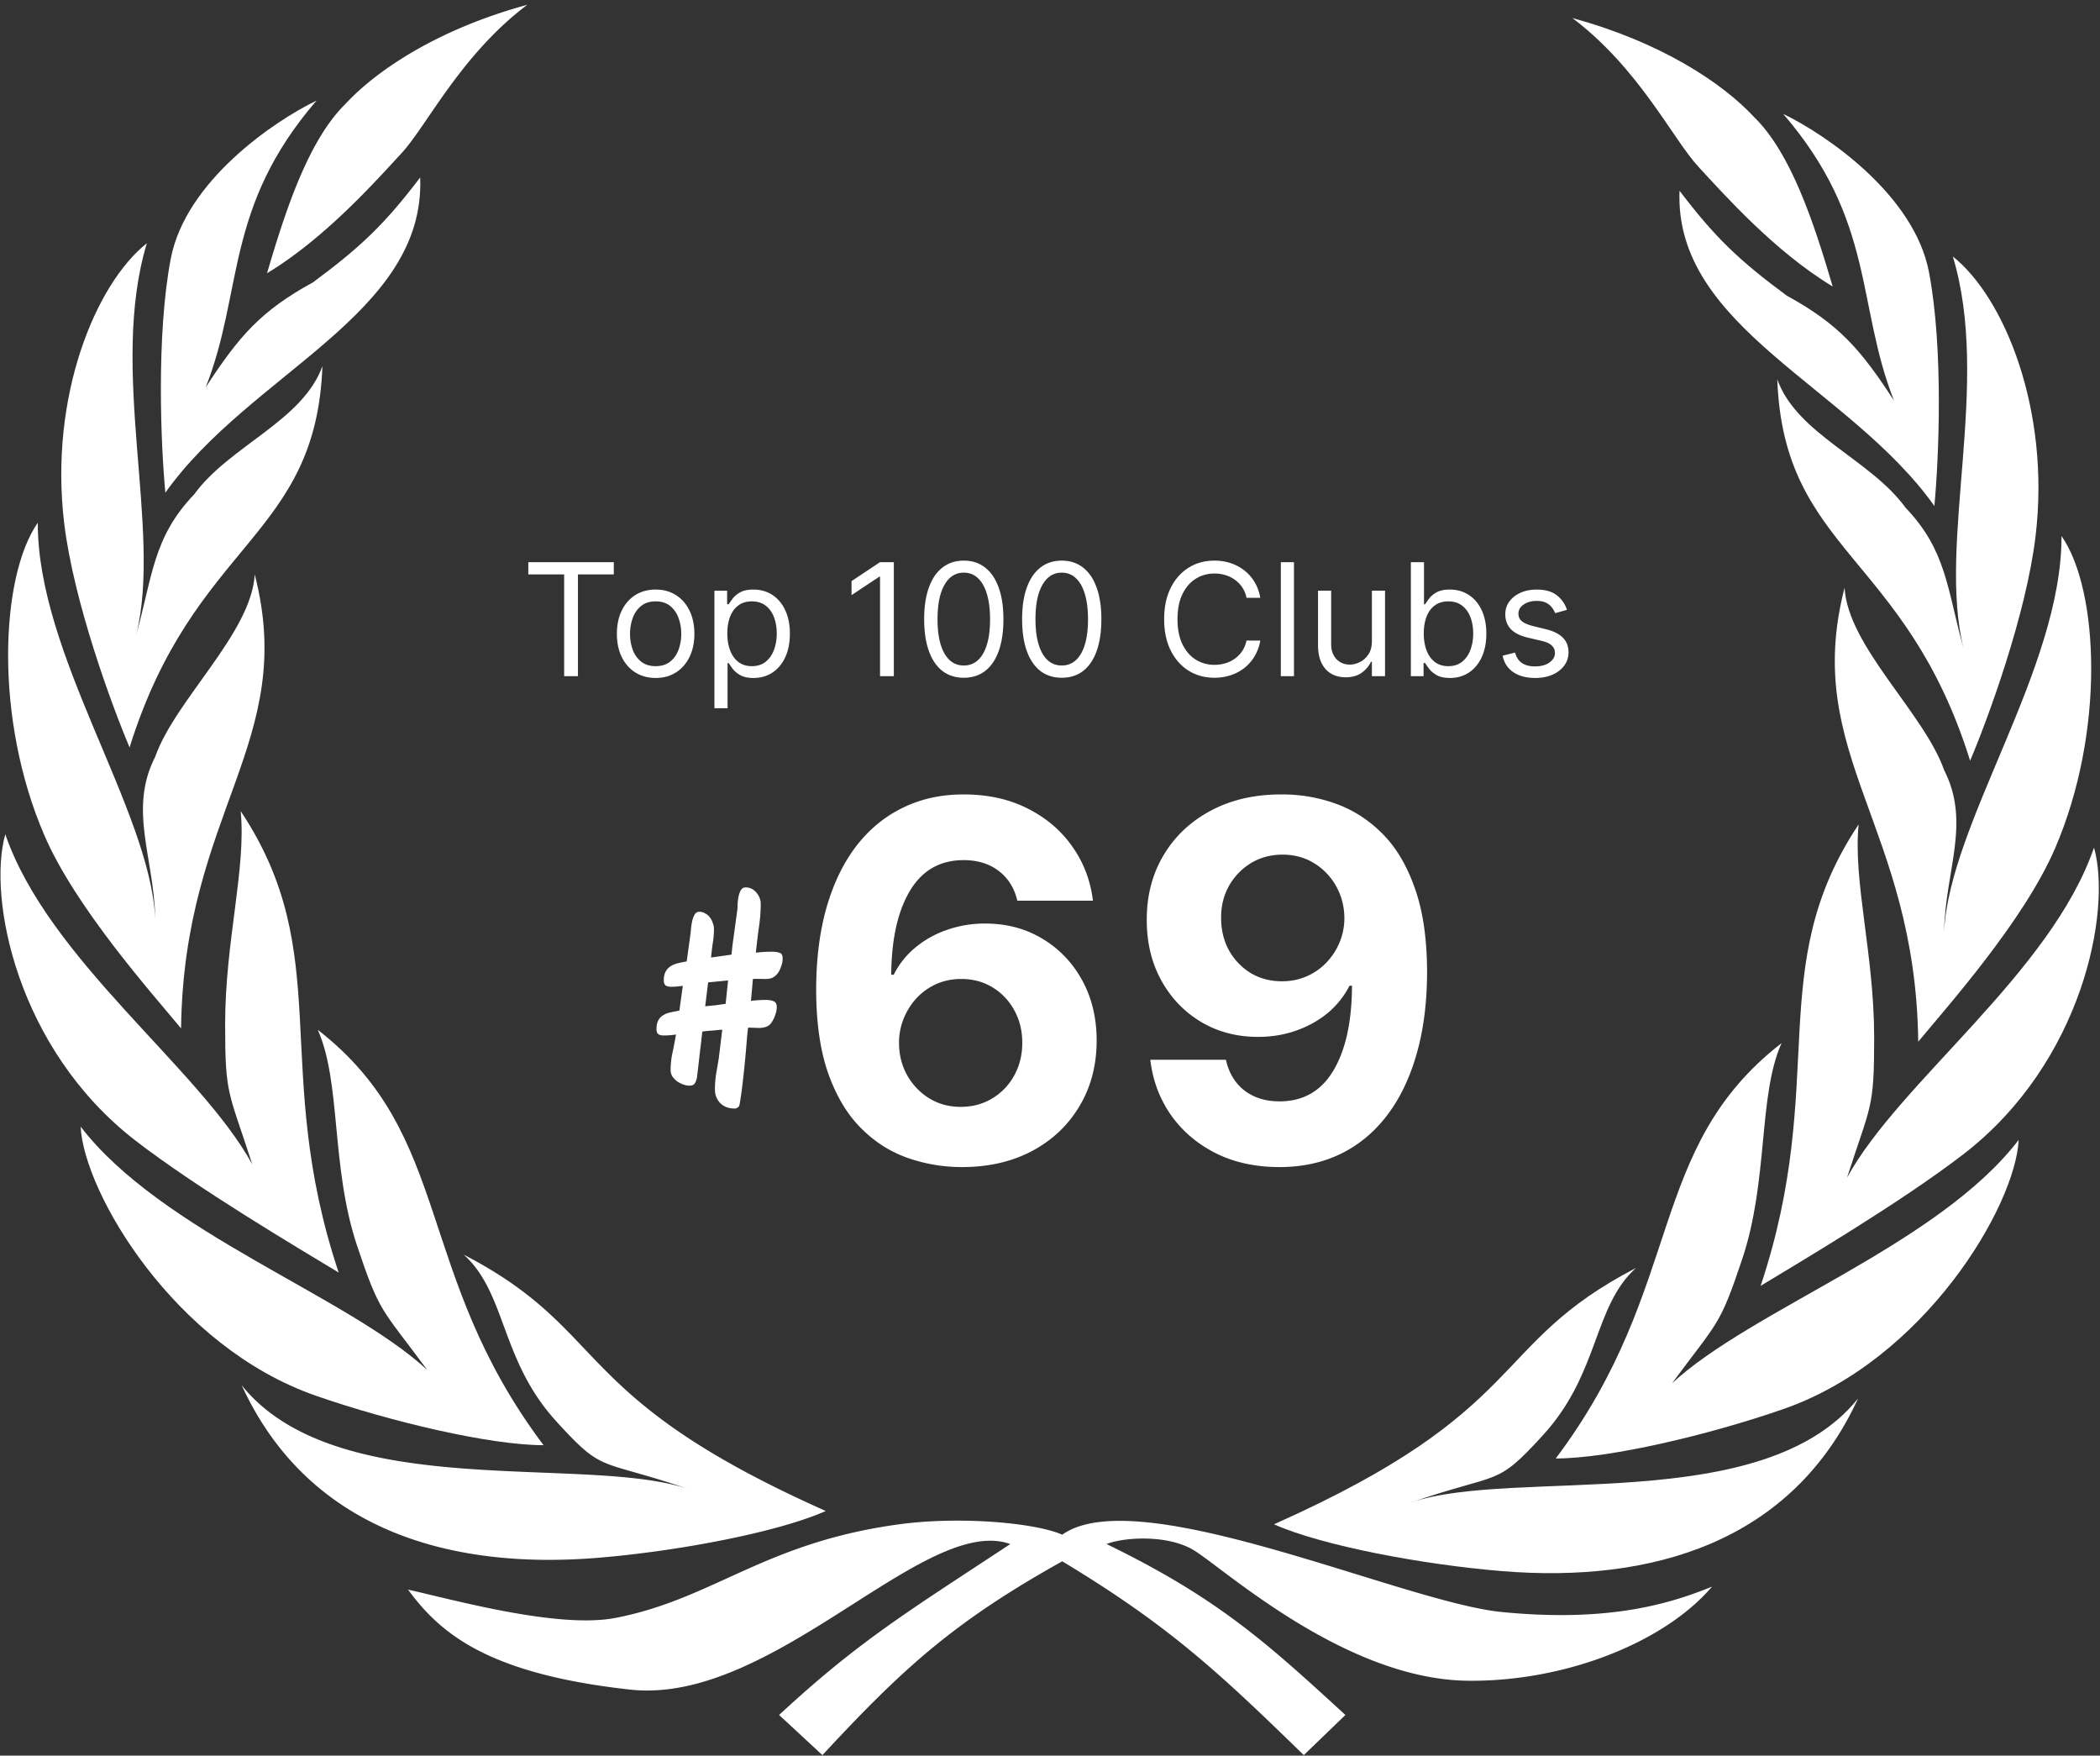
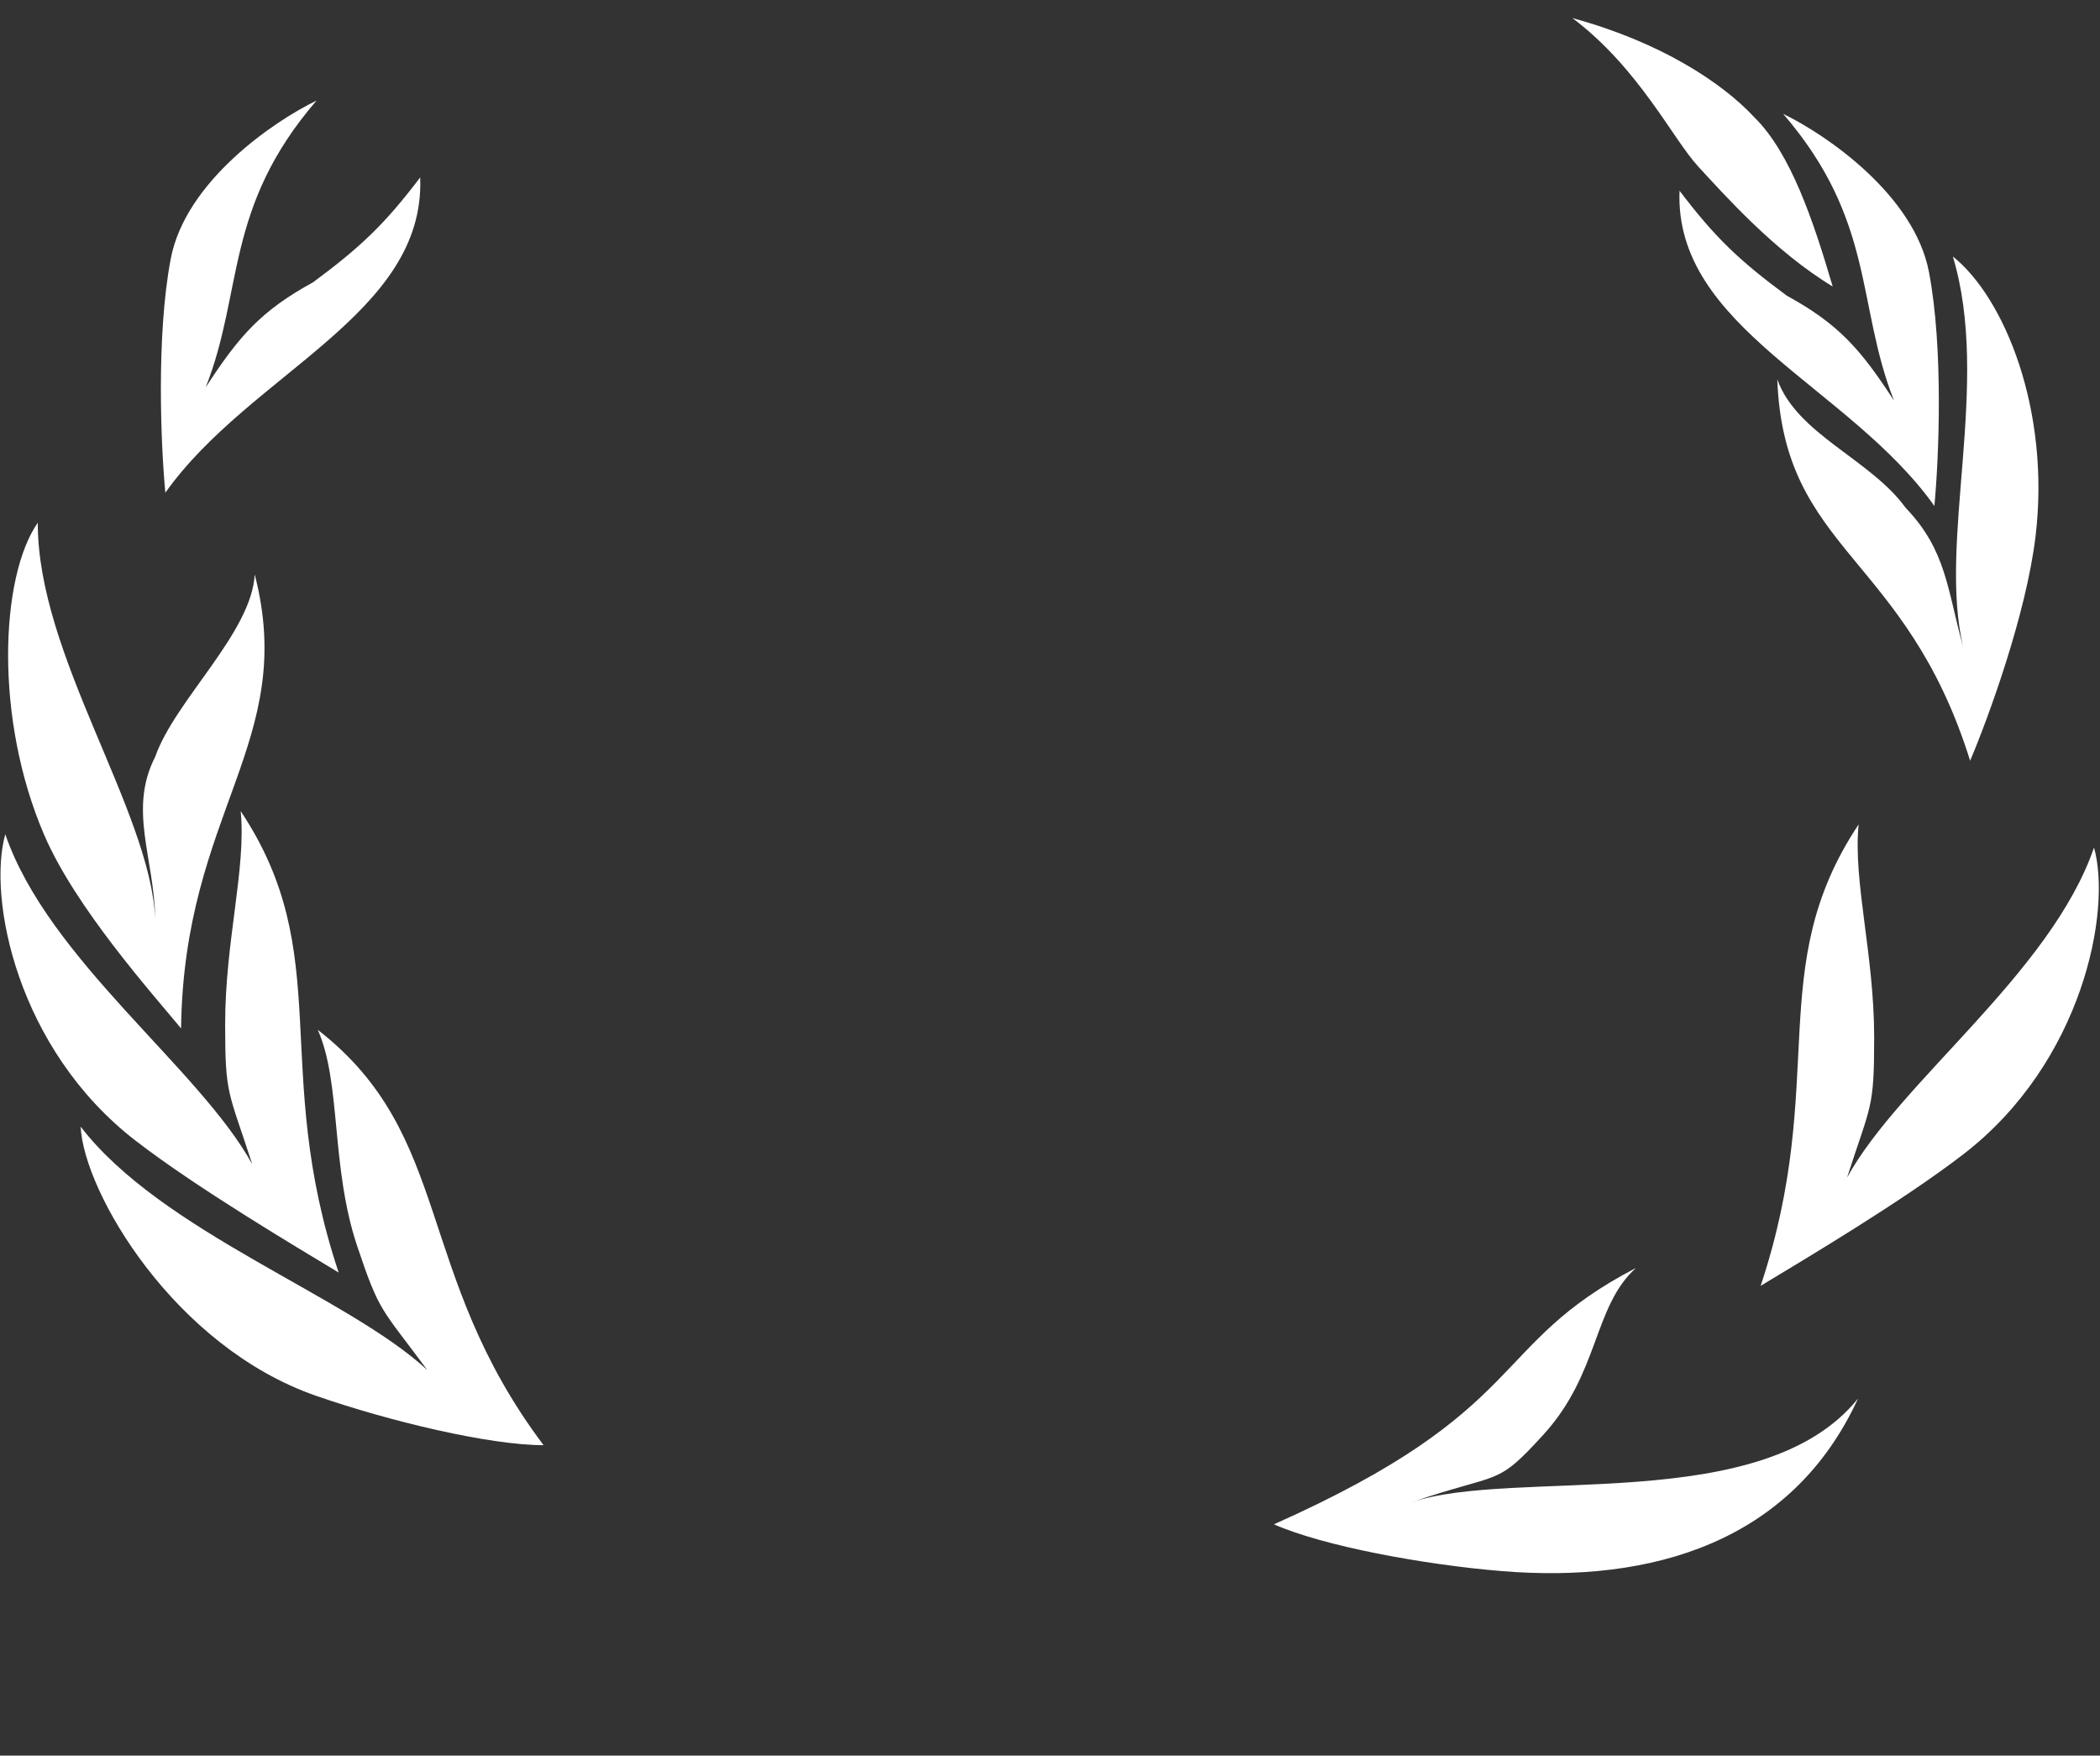
<svg xmlns="http://www.w3.org/2000/svg" width="268" height="224" fill="none">
  <rect width="100%" height="100%" fill="#333333" stroke="none" />
  <path fill="#fff" d="M246.172 34.706c-1.885-9.88-13.187-17.565-18.602-20.173 11.783 13.669 9.301 24.321 14.14 36.576-4.267-6.55-7.043-9.75-13.684-13.386-6.151-4.547-9.174-7.456-13.685-13.386-.691 17.502 21.65 24.918 32.523 40.221.555-5.834 1.194-19.972-.692-29.852" />
  <path fill="#fff" d="M259.779 68.392c1.91-16.089-3.991-30.45-10.559-35.665 4.9 16.216-1.974 36.405 1.353 49.956-2.091-7.533-2.152-12.434-7.386-17.905-4.491-6.192-13.861-9.356-16.371-16.371.816 22.027 16.371 22.278 24.61 48.653 2.29-5.394 7.168-18.68 8.353-28.668" />
-   <path fill="#fff" d="M262.24 108.299c6.434-14.87 5.648-33.03.848-39.908.052 16.94-14.296 36.562-14.987 50.498.153-7.816 3.449-13.906 0-20.646-2.53-7.218-12.3-15.812-12.697-23.253-5.522 21.34 9.054 30.289 9.399 57.919 3.739-4.513 13.442-15.38 17.437-24.61" />
  <path fill="#fff" d="M250.614 147.232c15.171-11.713 18.9-31.019 16.623-39.091-5.508 16.021-24.793 29.852-31.518 42.107 3.048-9.427 3.461-8.704 3.461-17.853 0-10.653-2.706-19.886-1.984-27.207-12.217 18.347-3.766 32.659-12.504 58.872 5.012-3.037 17.961-10.682 25.922-16.828" />
-   <path fill="#fff" d="M227.58 179.786c18.106-6.29 29.638-25.968 30.041-34.345-10.309 13.442-33.968 21.564-44.235 31.05 5.883-7.971 6.045-7.155 8.949-15.83 3.383-10.103 2.016-20.856 5.025-27.57-17.41 13.519-12.208 30.913-28.817 52.996 6.853 0 19.537-3.001 29.037-6.301" />
  <path fill="#fff" d="M191.684 200.459c19.103 1.564 37.017-3.673 45.438-22.024-12.16 15.145-43.864 8.746-57.09 13.273 11.652-3.988 10.769-1.893 16.932-8.654 7.177-7.874 6.348-16.35 11.815-21.274-18.948 9.836-13.198 18.006-46.201 32.707 6.268 2.769 19.082 5.151 29.106 5.972m32.178-185.518c-4.085-4.4-11.972-9.584-23.19-12.632 8.515 6.41 12.82 15.46 16.088 18.98s9.647 10.746 17.126 15.27c-2.444-8.312-5.342-17.03-10.024-21.618M21.792 33.01c1.885-9.88 13.187-17.566 18.602-20.174-11.783 13.669-9.3 24.321-14.14 36.576 4.267-6.55 7.044-9.75 13.685-13.386 6.15-4.547 9.173-7.456 13.684-13.386.692 17.502-21.65 24.918-32.522 40.221-.556-5.834-1.194-19.972.69-29.852" />
-   <path fill="#fff" d="M8.184 66.696c-1.91-16.09 3.991-30.45 10.559-35.666-4.9 16.216 1.974 36.405-1.353 49.956 2.09-7.533 2.152-12.434 7.386-17.905 4.49-6.192 13.861-9.356 16.371-16.371-.816 22.027-16.37 22.279-24.61 48.653-2.29-5.394-7.168-18.68-8.353-28.667" />
  <path fill="#fff" d="M5.672 106.602c-6.435-14.87-5.648-33.03-.849-39.907-.052 16.94 14.296 36.561 14.987 50.497-.153-7.816-3.449-13.906 0-20.645 2.53-7.218 12.3-15.813 12.697-23.254 5.522 21.34-9.054 30.29-9.399 57.919-3.739-4.513-13.442-15.38-17.436-24.61" />
  <path fill="#fff" d="M17.298 145.535c-15.171-11.713-18.9-31.019-16.623-39.09 5.508 16.02 24.793 29.851 31.518 42.106-3.048-9.427-3.461-8.704-3.461-17.853 0-10.653 2.706-19.886 1.984-27.207 12.217 18.347 3.766 32.659 12.504 58.872-5.012-3.036-17.96-10.682-25.922-16.828" />
  <path fill="#fff" d="M40.33 178.089c-18.104-6.29-29.636-25.968-30.04-34.346 10.31 13.443 33.968 21.565 44.236 31.051-5.884-7.971-6.045-7.155-8.95-15.831-3.382-10.102-2.015-20.855-5.025-27.569 17.41 13.519 12.208 30.913 28.817 52.996-6.852 0-19.536-3.001-29.037-6.301" />
-   <path fill="#fff" d="M76.28 198.762c-19.104 1.564-37.017-3.674-45.439-22.024 12.16 15.145 43.865 8.746 57.09 13.273-11.652-3.988-10.768-1.893-16.931-8.654-7.177-7.874-6.349-16.35-11.815-21.274 18.948 9.836 13.197 18.006 46.201 32.706-6.268 2.77-19.083 5.152-29.107 5.973M44.102 13.244C48.187 8.845 56.074 3.66 67.292.612c-8.516 6.41-12.82 15.46-16.089 18.98s-9.647 10.746-17.125 15.271c2.443-8.313 5.342-17.031 10.024-21.619m60.855 210.691-5.53-5.122c10.302-9.533 16.371-13.135 29.506-21.808-10.935-3.901-30.229 20.582-48.517 18.571s-24.28-7.238-28.343-12.757c5.708 1.267 19.125 5.025 26.458 3.613 12.569-2.419 19.042-9.678 36.419-11.972 7.622-1.006 17.136-.178 20.613 1.351 9.71-6.913 43.481 8.629 56.09 9.867 13.763 1.351 21.493-1.079 26.835-3.237-6.159 7.196-18.86 12.155-31.203 12.004-15.428-.189-30.606-13.889-34.785-16.56-3.343-2.137-9.06-1.77-11.281-.88 14.184 6.888 20.465 12.638 30.119 21.476l.362.332-5.311 5.122c-10.976-10.696-17.273-16.553-30.826-24.73-13.596 7.607-20.048 13.332-30.606 24.73M67.422 73.29v-1.562h10.91v1.563h-4.575v12.982h-1.761V73.29zm16.25 13.21q-1.477 0-2.592-.702-1.109-.704-1.733-1.968-.618-1.264-.618-2.954 0-1.706.618-2.976.624-1.272 1.733-1.975 1.114-.703 2.592-.703t2.585.703q1.115.704 1.733 1.975.625 1.271.625 2.976 0 1.69-.625 2.954-.618 1.264-1.733 1.968-1.107.703-2.585.703m0-1.505q1.122 0 1.847-.575.724-.576 1.072-1.513a5.8 5.8 0 0 0 .348-2.031 5.9 5.9 0 0 0-.348-2.039q-.349-.944-1.072-1.527-.725-.582-1.847-.582t-1.847.582q-.724.584-1.072 1.527a5.9 5.9 0 0 0-.348 2.039q0 1.094.348 2.031a3.4 3.4 0 0 0 1.072 1.513q.725.575 1.847.575m7.502 5.37v-15h1.62v1.732h.198q.184-.284.511-.724.334-.448.952-.796.625-.355 1.69-.355 1.378 0 2.43.69 1.05.689 1.64 1.952.59 1.264.589 2.983 0 1.733-.589 3.005-.59 1.263-1.634 1.96-1.044.69-2.407.689-1.051 0-1.684-.348-.63-.356-.972-.803a11 11 0 0 1-.526-.753h-.142v5.767zm1.647-9.546q0 1.236.363 2.18.362.938 1.058 1.47.696.525 1.704.526 1.051 0 1.755-.554.71-.561 1.065-1.506.362-.951.362-2.116 0-1.15-.355-2.074-.348-.93-1.058-1.47-.703-.547-1.769-.547-1.022 0-1.718.518-.696.512-1.051 1.435-.356.915-.356 2.138m21.25-9.091v14.545h-1.761V73.575h-.085l-3.551 2.358v-1.79l3.636-2.415zm8.928 14.744q-1.605 0-2.734-.873-1.13-.88-1.726-2.55-.597-1.676-.597-4.048 0-2.359.597-4.027.603-1.677 1.733-2.557 1.136-.888 2.727-.888t2.72.888q1.136.881 1.733 2.557.604 1.668.604 4.027 0 2.371-.597 4.048-.596 1.67-1.726 2.55-1.129.873-2.734.873m0-1.562q1.59 0 2.472-1.534.88-1.534.88-4.375 0-1.89-.405-3.218-.397-1.328-1.15-2.024-.745-.696-1.797-.696-1.577 0-2.464 1.556-.888 1.548-.888 4.382 0 1.89.397 3.21.399 1.32 1.144 2.01.753.69 1.811.689m12.5 1.562q-1.605 0-2.734-.873-1.13-.88-1.726-2.55-.597-1.676-.597-4.048 0-2.359.597-4.027.603-1.677 1.733-2.557 1.135-.888 2.727-.888t2.72.888q1.137.881 1.733 2.557.604 1.668.604 4.027 0 2.371-.597 4.048-.596 1.67-1.726 2.55-1.128.873-2.734.873m0-1.562q1.59 0 2.472-1.534.88-1.534.88-4.375 0-1.89-.405-3.218-.397-1.328-1.15-2.024-.745-.696-1.797-.696-1.577 0-2.464 1.556-.888 1.548-.888 4.382 0 1.89.397 3.21.399 1.32 1.144 2.01.753.69 1.811.689m25.341-8.637h-1.761a3.68 3.68 0 0 0-1.485-2.3 4 4 0 0 0-1.214-.597 4.9 4.9 0 0 0-1.392-.2q-1.321 0-2.394.668-1.065.668-1.697 1.968-.625 1.3-.625 3.189t.625 3.189q.632 1.3 1.697 1.967a4.44 4.44 0 0 0 2.394.668q.725 0 1.392-.2.668-.198 1.214-.589.555-.398.938-.973.39-.582.547-1.335h1.761a5.9 5.9 0 0 1-.724 1.996 5.5 5.5 0 0 1-1.307 1.498 5.7 5.7 0 0 1-1.755.93 6.5 6.5 0 0 1-2.066.32q-1.861 0-3.31-.909-1.449-.91-2.28-2.585-.831-1.676-.831-3.977t.831-3.978 2.28-2.585 3.31-.909q1.1 0 2.066.32a5.6 5.6 0 0 1 1.755.937q.781.611 1.307 1.492.525.873.724 1.995m4.295-4.545v14.545h-1.676V71.728zm9.945 10.085v-6.449h1.676v10.91h-1.676v-1.847h-.114q-.383.831-1.193 1.413-.81.575-2.045.575-1.023 0-1.818-.447-.796-.455-1.25-1.364-.455-.915-.455-2.308v-6.932h1.676v6.819q0 1.193.668 1.903.674.71 1.718.71.626 0 1.272-.32.653-.32 1.094-.98.447-.66.447-1.683m4.973 4.46V71.728h1.676v5.37h.143q.184-.285.511-.725.333-.448.952-.796.624-.355 1.69-.355 1.378 0 2.429.69 1.051.689 1.641 1.952.59 1.264.589 2.983 0 1.733-.589 3.005-.59 1.263-1.634 1.96-1.044.69-2.408.689-1.05 0-1.683-.348-.632-.356-.973-.803a11 11 0 0 1-.525-.753h-.199v1.676zm1.648-5.454q0 1.236.362 2.18.363.938 1.059 1.47.696.525 1.704.526 1.052 0 1.754-.554.71-.561 1.066-1.506.362-.951.362-2.116 0-1.15-.355-2.074-.348-.93-1.058-1.47-.704-.547-1.769-.547-1.023 0-1.719.518-.696.512-1.051 1.435-.355.915-.355 2.138m18.274-3.011-1.505.426a2.8 2.8 0 0 0-.419-.732 2.04 2.04 0 0 0-.739-.596q-.47-.235-1.2-.235-1.002 0-1.669.462-.661.455-.661 1.157 0 .625.455.988.454.361 1.42.603l1.619.398q1.464.356 2.181 1.087.717.724.717 1.868 0 .937-.54 1.676-.532.738-1.491 1.165-.959.426-2.23.426-1.67 0-2.763-.725-1.094-.724-1.385-2.116l1.591-.398q.227.881.859 1.321.64.44 1.669.44 1.173 0 1.861-.497.696-.504.696-1.207 0-.568-.398-.952-.397-.39-1.221-.582l-1.818-.426q-1.499-.356-2.202-1.101-.696-.754-.696-1.882 0-.924.518-1.634.526-.71 1.428-1.115.91-.405 2.06-.405 1.619 0 2.542.71a3.83 3.83 0 0 1 1.321 1.876M90.37 125.342l-.373 3.045 1.305-.124 1.305-.187.31-2.983q-.62.063-1.273.125zm.745-6.836q0 .932-.155 1.833a49 49 0 0 0-.217 1.834l2.61-.373.124-1.181.621-4.537a6 6 0 0 0 .031-.714 7 7 0 0 1 .125-.964q.093-.466.28-.807.216-.373.62-.373.81 0 1.368.652.56.653.56 1.461 0 1.491-.25 3.107-.217 1.616-.372 3.107.528-.061 1.025-.093.498-.031 1.026-.031t.932.124q.435.093.435.746 0 .249-.031.435t-.093.373q-.25.807-.59 1.18a1.7 1.7 0 0 1-.747.529q-.434.125-1.025.093a14 14 0 0 0-1.305 0l-.249 2.796q.466-.061.964-.093.496-.03.963-.031.528 0 .932.156.435.155.435.776 0 .28-.093.653a6 6 0 0 1-.249.715 4 4 0 0 1-.373.652 1.4 1.4 0 0 1-.466.404q-.528.249-1.243.217-.683-.03-1.242-.031-.032.312-.125 1.15-.062.809-.155 1.896-.093 1.088-.218 2.268a142 142 0 0 1-.248 2.206 35 35 0 0 1-.249 1.74q-.093.715-.186.808a1.3 1.3 0 0 1-.249.186.7.7 0 0 1-.31.063q-1.088 0-1.803-.684-.683-.715-.683-1.74 0-1.026.155-2.02.186-1.025.342-2.02l.435-3.604q-.653.062-1.274.124-.622.031-1.274.125-.156 1.491-.342 2.951a161 161 0 0 1-.342 2.952 2.1 2.1 0 0 1-.28.715q-.186.28-.652.28-.405 0-.839-.156a4 4 0 0 1-.777-.404 3.3 3.3 0 0 1-.59-.621 1.6 1.6 0 0 1-.218-.808q0-1.119.249-2.268.248-1.15.435-2.269a9 9 0 0 1-.777.094q-.404.03-.777.031-.434 0-.683-.156-.249-.186-.249-.652 0-.715.249-1.15.248-.435.652-.652.404-.249.932-.342.529-.125 1.088-.218l.435-3.169a9 9 0 0 1-1.491.124q-.435 0-.684-.155-.249-.186-.249-.653 0-.714.249-1.149.248-.435.653-.684.404-.249.932-.373t1.087-.217l.497-3.605q.031-.248.063-.714.062-.466.155-.901.124-.466.31-.777.218-.342.591-.342.404 0 .746.217.372.187.59.498.249.31.373.714.156.373.155.746m31.528 30.4a20.9 20.9 0 0 1-6.892-1.198q-3.3-1.174-5.921-3.819-2.62-2.643-4.158-7.005-1.514-4.362-1.514-10.712.023-5.83 1.333-10.417 1.334-4.61 3.797-7.819 2.486-3.21 5.943-4.882 3.458-1.695 7.751-1.694 4.633 0 8.181 1.807 3.547 1.786 5.695 4.859 2.17 3.073 2.621 6.892h-9.649q-.566-2.418-2.373-3.796-1.808-1.379-4.475-1.379-4.52 0-6.869 3.933-2.328 3.931-2.373 10.689h.316a10.75 10.75 0 0 1 2.802-3.503 12.8 12.8 0 0 1 4.045-2.237 14.6 14.6 0 0 1 4.814-.791q4.112 0 7.322 1.943 3.208 1.921 5.062 5.288 1.853 3.367 1.853 7.706 0 4.701-2.192 8.361-2.17 3.661-6.079 5.74-3.888 2.057-9.04 2.034m-.045-7.683q2.26 0 4.045-1.085a7.7 7.7 0 0 0 2.802-2.938q1.017-1.853 1.017-4.158 0-2.304-1.017-4.135a7.63 7.63 0 0 0-2.757-2.915q-1.762-1.086-4.022-1.085-1.695 0-3.141.633a7.9 7.9 0 0 0-2.509 1.762 8.5 8.5 0 0 0-1.672 2.622 8.1 8.1 0 0 0-.61 3.141q0 2.237 1.017 4.09a8.14 8.14 0 0 0 2.802 2.96q1.785 1.108 4.045 1.108m41.039-39.863q3.57 0 6.869 1.197 3.323 1.199 5.921 3.819 2.621 2.622 4.136 6.961 1.536 4.316 1.559 10.598 0 5.899-1.333 10.531-1.311 4.61-3.774 7.842t-5.944 4.926q-3.48 1.672-7.773 1.672-4.633 0-8.181-1.785-3.548-1.808-5.717-4.904-2.148-3.118-2.599-7.005h9.649q.566 2.53 2.373 3.932 1.808 1.378 4.475 1.378 4.52 0 6.869-3.932 2.35-3.954 2.373-10.824h-.316a11.1 11.1 0 0 1-2.802 3.502q-1.763 1.447-4.045 2.238-2.26.79-4.814.79-4.09 0-7.299-1.92-3.209-1.922-5.062-5.288t-1.853-7.684q-.023-4.655 2.147-8.293 2.17-3.639 6.056-5.695 3.91-2.08 9.085-2.056m.067 7.683q-2.282 0-4.067 1.085a8 8 0 0 0-2.803 2.915q-1.016 1.83-.994 4.09 0 2.283.994 4.113a7.95 7.95 0 0 0 2.757 2.893q1.763 1.062 4.023 1.062 1.695 0 3.141-.633a7.8 7.8 0 0 0 2.509-1.74 8.3 8.3 0 0 0 1.694-2.599 8.1 8.1 0 0 0 .611-3.119q-.023-2.192-1.04-4.022a7.95 7.95 0 0 0-2.802-2.938q-1.785-1.107-4.023-1.107" />
</svg>